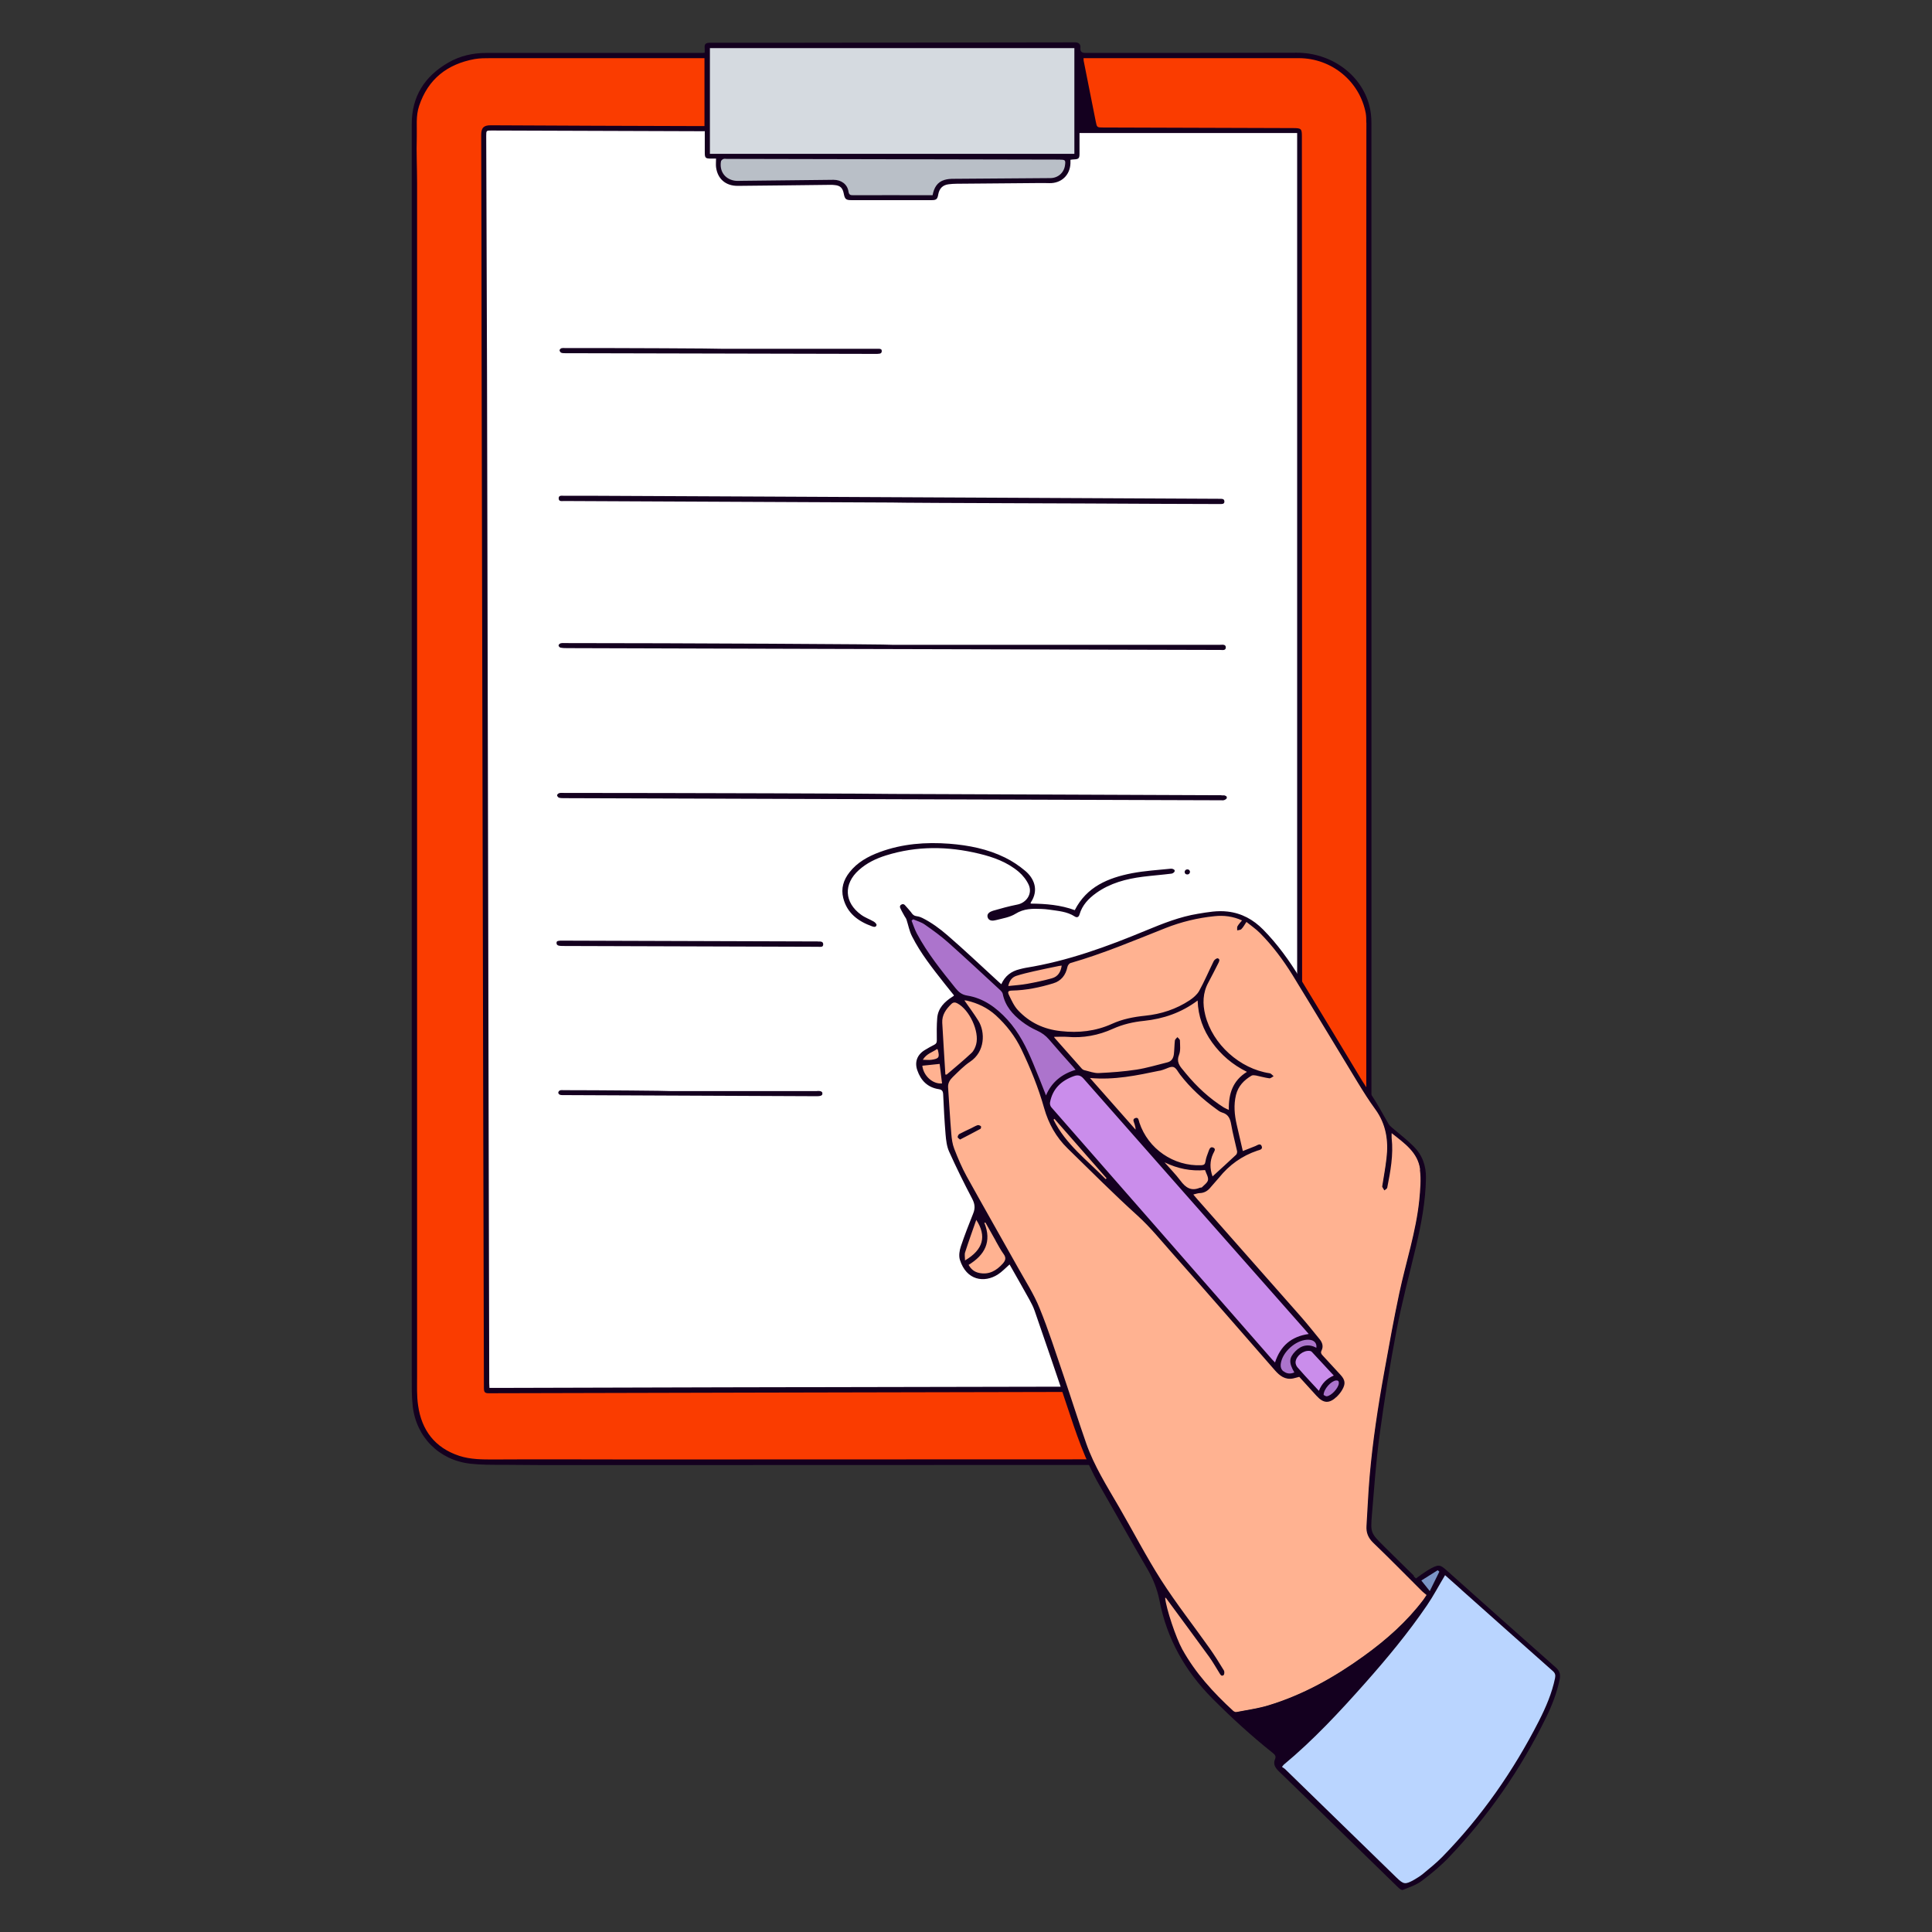
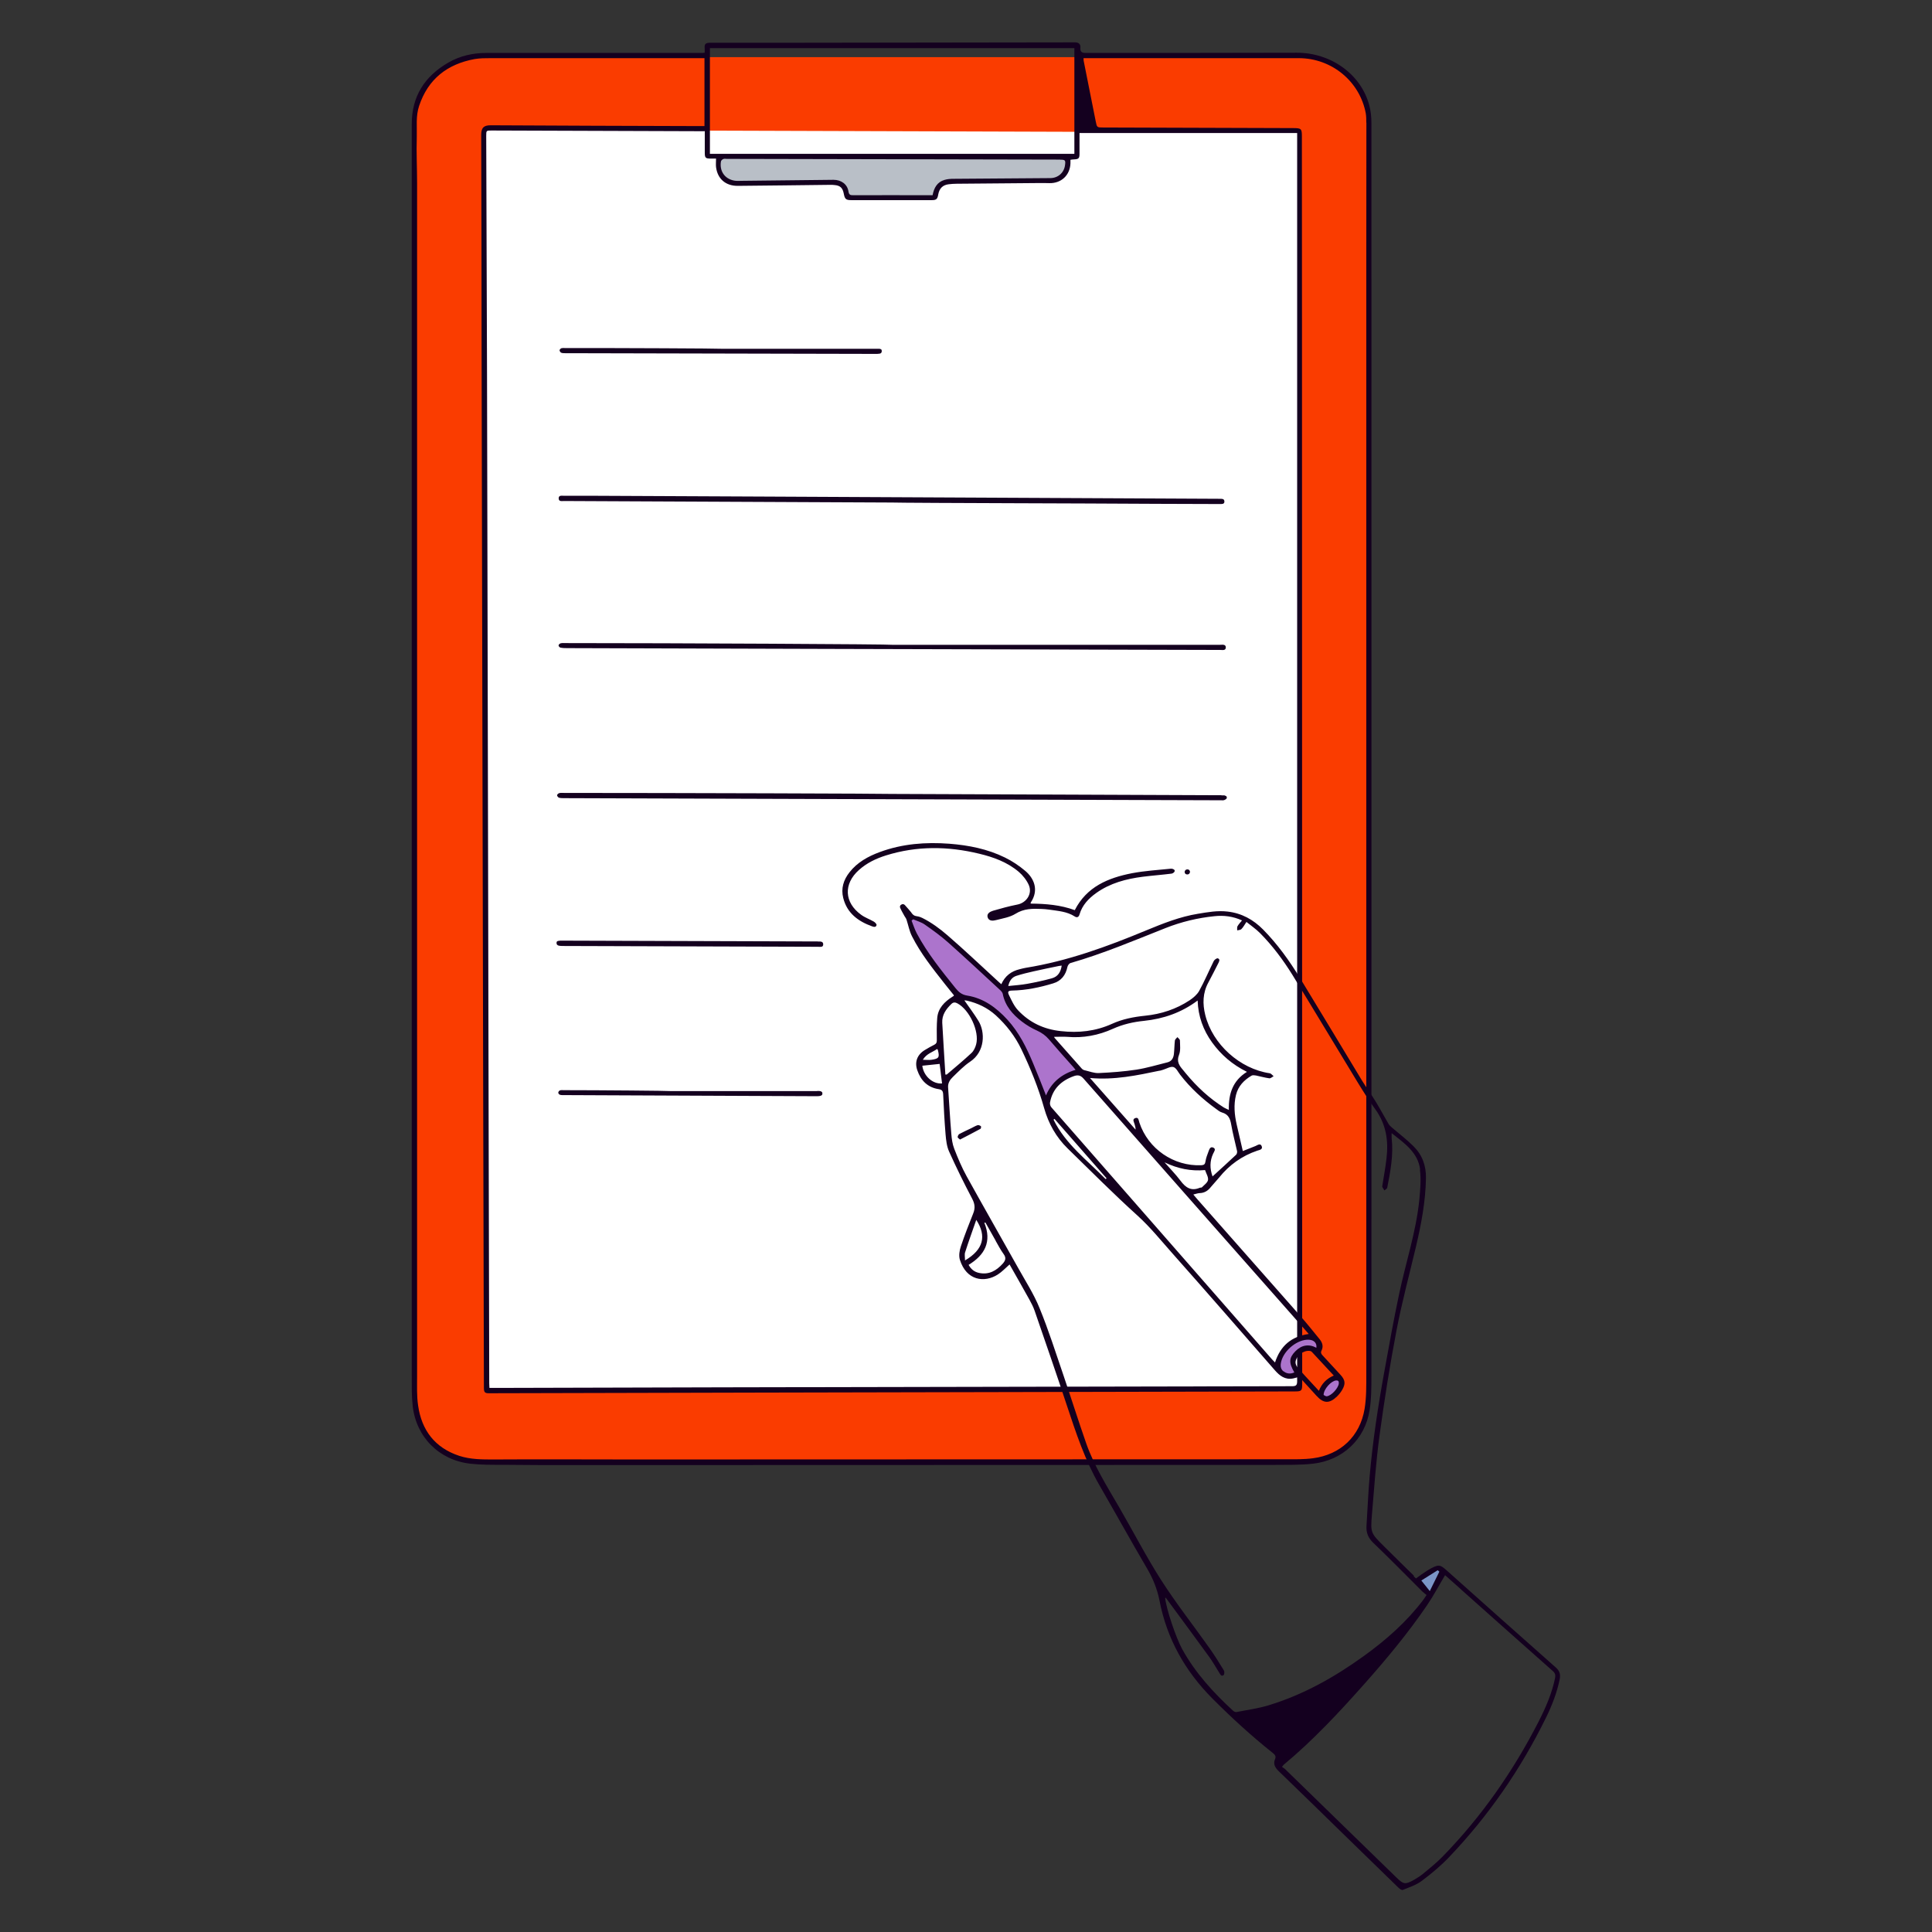
<svg xmlns="http://www.w3.org/2000/svg" width="192" height="192" viewBox="0 0 192 192" fill="none">
  <rect x="0" y="0" width="192" height="192" fill="#333333" stroke="none" />
  <path d="M135.83 11.25C135.23 8.03 132.39 5.69 129.09 5.68C129.09 5.68 54.45 5.68 48.67 5.68C48.17 5.68 47.65 5.68 47.16 5.77C44.31 6.29 42.43 7.88 41.56 10.5C41.31 11.26 41.31 12.05 41.32 12.82C41.32 13.09 41.32 13.36 41.32 13.62C41.29 14.58 41.31 15.55 41.32 16.49C41.32 17.07 41.34 17.65 41.34 18.23V137.31C41.34 138.1 41.34 138.92 41.45 139.71C41.82 142.31 43.22 144.02 45.61 144.8C46.64 145.13 47.7 145.16 48.62 145.16H49.14C50.42 145.15 51.69 145.14 52.97 145.14C54.59 145.14 56.22 145.14 57.84 145.15C59.46 145.16 61.09 145.16 62.71 145.16H62.86C84.49 145.16 106.12 145.15 127.78 145.14H128.37C129.04 145.14 129.76 145.14 130.47 145.04C133.28 144.68 135.22 142.82 135.68 140.06C135.85 139.01 135.85 137.91 135.85 136.85V136.55C135.85 109.68 135.85 82.82 135.85 55.95V26.54L135.86 12.15C135.86 11.85 135.86 11.54 135.81 11.24L135.83 11.25Z" fill="#FA3C00" />
  <path d="M48.55 138.07V137.81C48.53 137.71 48.53 137.61 48.53 137.52C48.53 137.52 48.34 45.38 48.32 37.23C48.31 31.97 48.24 13.56 48.24 13.56C48.24 13.26 48.24 13.1 48.34 13.01C48.43 12.92 48.57 12.91 48.8 12.91L70.13 12.98L129.01 13.17V24.1C129.01 61.84 129.01 99.57 129.01 137.31C129.01 137.76 128.86 137.91 128.41 137.91C109.67 137.94 90.92 137.98 72.18 138.02L49.14 138.08H48.55V138.07Z" fill="white" />
-   <path d="M106.87 4.68H70.45V15.39H106.87V4.68Z" fill="#D5DAE0" />
  <path d="M84.8 19.5C84.53 19.5 84.29 19.47 84.23 19.04C84.12 18.39 83.58 17.97 82.85 17.97L73.37 18.08C73.23 18.08 73.09 18.08 72.95 18.05C71.95 17.86 71.37 17.03 71.55 16.01C71.58 15.86 71.75 15.74 71.85 15.7C71.9 15.68 71.95 15.67 72.02 15.67H72.13L105.36 15.75C105.63 15.75 105.78 15.77 105.87 15.87C105.96 15.98 105.96 16.13 105.92 16.41C105.8 17.21 105.16 17.77 104.35 17.78C101.15 17.8 97.96 17.82 94.76 17.85C94.39 17.85 94.11 17.89 93.86 17.96C93.25 18.14 92.91 18.58 92.76 19.4L92.74 19.48H90.67C88.71 19.48 86.76 19.48 84.8 19.48V19.5Z" fill="#B9BFC7" />
  <path d="M121.82 64.33C121.82 64.67 121.5 64.59 121.28 64.59C108.63 64.56 95.99 64.52 83.34 64.49C74.36 64.46 65.38 64.44 56.4 64.41C56.17 64.41 55.93 64.41 55.7 64.36C55.62 64.35 55.5 64.21 55.51 64.14C55.51 64.06 55.63 63.95 55.72 63.93C55.88 63.89 56.06 63.91 56.22 63.91C67.03 63.91 88.66 64.02 88.66 64.08C99.53 64.08 110.39 64.08 121.26 64.08C121.48 64.08 121.81 64.01 121.82 64.33ZM121.39 79.03C110.49 78.98 99.58 78.94 88.68 78.9C88.68 78.87 66.93 78.8 56.05 78.8C55.89 78.8 55.73 78.78 55.58 78.82C55.49 78.84 55.37 78.95 55.36 79.03C55.36 79.1 55.46 79.24 55.54 79.27C55.7 79.32 55.87 79.32 56.04 79.32C63.12 79.35 70.2 79.37 77.29 79.39C91.97 79.44 106.66 79.49 121.34 79.53C121.46 79.53 121.58 79.55 121.69 79.5C121.78 79.46 121.92 79.38 121.92 79.28C121.92 79.08 121.76 79.09 121.67 79.04C121.6 79.04 121.49 79.04 121.4 79.04L121.39 79.03ZM58.93 49.27C57.97 49.27 57.01 49.27 56.04 49.27C55.83 49.27 55.52 49.2 55.52 49.52C55.52 49.87 55.84 49.79 56.06 49.79C66.91 49.84 77.76 49.89 88.61 49.94C88.61 49.96 96.8 50 100.89 50.01C105.62 50.02 110.35 50.05 115.08 50.07C117.12 50.07 119.16 50.09 121.2 50.09C121.4 50.09 121.68 50.12 121.68 49.85C121.68 49.53 121.4 49.58 121.18 49.57C121.13 49.57 112.99 49.53 108.98 49.51C98.04 49.46 87.1 49.41 76.15 49.35C70.41 49.32 64.66 49.29 58.92 49.27H58.93ZM55.8 34.6C55.72 34.63 55.62 34.73 55.61 34.8C55.61 34.88 55.68 35 55.75 35.04C55.84 35.09 55.97 35.1 56.09 35.1C66.41 35.12 76.73 35.15 87.05 35.17C87.15 35.17 87.23 35.17 87.38 35.15C87.49 35.14 87.62 35.11 87.63 34.88C87.63 34.73 87.54 34.66 87.33 34.66C87.25 34.66 87.17 34.66 87.08 34.66C81.93 34.66 76.79 34.66 71.64 34.66C71.64 34.63 61.32 34.58 56.16 34.59C56.04 34.59 55.92 34.57 55.81 34.61L55.8 34.6ZM81.28 93.56C74.13 93.53 62.98 93.5 55.83 93.48C55.73 93.48 55.58 93.48 55.46 93.51C55.36 93.54 55.3 93.57 55.31 93.73C55.31 93.83 55.35 93.89 55.45 93.95C55.53 93.99 55.74 94.01 55.84 94.01C59.4 94.01 77.7 94.09 81.29 94.09C81.5 94.09 81.81 94.17 81.81 93.85C81.81 93.52 81.49 93.57 81.27 93.57L81.28 93.56ZM81.2 108.43C77.67 108.43 70.13 108.43 66.6 108.43C66.6 108.4 59.56 108.34 56.04 108.34C55.91 108.34 55.77 108.32 55.65 108.36C55.56 108.39 55.48 108.51 55.48 108.59C55.48 108.67 55.57 108.78 55.66 108.8C55.79 108.84 55.94 108.83 56.08 108.83C63.11 108.87 74.14 108.9 81.17 108.94C81.69 108.94 81.73 108.8 81.73 108.67C81.73 108.45 81.51 108.41 81.21 108.42L81.2 108.43ZM116.35 86.33C115.06 86.46 113.76 86.54 112.49 86.78C110.14 87.24 108 88.11 106.81 90.45C105.4 89.93 103.92 89.81 102.43 89.8C102.43 89.74 102.42 89.71 102.43 89.7C103.28 88.44 102.75 87.27 101.88 86.54C101.27 86.03 100.59 85.57 99.87 85.22C98.14 84.37 96.27 84 94.36 83.85C91.99 83.67 89.66 83.85 87.42 84.68C86.26 85.11 85.19 85.7 84.42 86.69C83.83 87.44 83.56 88.29 83.8 89.24C84.18 90.75 85.28 91.56 86.67 92.06C86.86 92.13 87.06 92.16 87.11 91.93C87.13 91.84 86.96 91.66 86.84 91.59C86.43 91.35 85.96 91.19 85.58 90.91C83.89 89.69 83.81 87.84 85.36 86.46C86.14 85.76 87.06 85.32 88.05 85.01C91.12 84.05 94.21 84.09 97.31 84.84C98.73 85.18 100.11 85.68 101.24 86.64C101.65 86.99 102.02 87.46 102.24 87.95C102.62 88.82 102.01 89.73 101.08 89.9C100.27 90.06 99.47 90.28 98.68 90.51C98.39 90.6 98.04 90.79 98.15 91.16C98.27 91.55 98.68 91.52 98.98 91.44C99.64 91.27 100.36 91.16 100.92 90.81C101.75 90.29 102.6 90.29 103.5 90.33C103.76 90.34 104.02 90.36 104.28 90.4C105.15 90.53 106.04 90.58 106.81 91.08C107.04 91.23 107.21 91.13 107.28 90.88C107.55 89.95 108.18 89.29 108.95 88.74C110.33 87.76 111.92 87.34 113.57 87.13C114.52 87.01 115.48 86.94 116.43 86.82C116.54 86.81 116.76 86.67 116.74 86.52C116.72 86.38 116.48 86.32 116.37 86.33H116.35ZM118 86.4C117.79 86.4 117.73 86.58 117.73 86.65C117.73 86.76 117.79 86.9 118 86.9C118.2 86.9 118.27 86.71 118.26 86.63C118.25 86.54 118.19 86.4 118 86.4ZM136.29 136.65C136.29 137.81 136.29 139 136.11 140.14C135.65 143.05 133.43 145.13 130.48 145.46C129.22 145.6 127.94 145.57 126.67 145.58C103.53 145.59 80.4 145.6 57.26 145.6C54.82 145.6 52.37 145.6 49.93 145.57C48.87 145.57 47.8 145.58 46.74 145.46C43.63 145.11 41.35 142.81 41.01 139.7C40.9 138.71 40.92 137.7 40.92 136.71C40.92 99.11 40.92 61.5 40.92 23.9C40.92 20.04 40.92 16.18 40.92 12.32C40.92 9.58 42.2 7.59 44.52 6.24C45.7 5.55 46.99 5.26 48.36 5.26C55.46 5.26 62.55 5.26 69.65 5.26C69.75 5.26 69.86 5.26 70.03 5.24C70.03 5.05 70.04 4.9 70.03 4.75C69.99 4.37 70.16 4.25 70.53 4.25C72.96 4.25 75.39 4.25 77.82 4.25C87.4 4.24 96.98 4.22 106.56 4.21C106.65 4.21 106.74 4.21 106.83 4.21C107.19 4.21 107.4 4.37 107.37 4.76C107.34 5.13 107.5 5.26 107.87 5.26C114.86 5.26 121.86 5.26 128.85 5.24C132.25 5.23 135.26 7.36 136.08 10.48C136.23 11.04 136.29 11.63 136.29 12.21C136.29 53.69 136.3 95.16 136.29 136.64V136.65ZM70.55 15.29H106.77V4.78H70.55V15.29ZM105.37 15.86C94.33 15.84 83.28 15.81 72.24 15.79C72.12 15.79 71.99 15.76 71.89 15.8C71.79 15.84 71.67 15.94 71.65 16.03C71.48 16.99 72.02 17.78 72.97 17.95C73.21 17.99 73.46 17.98 73.71 17.97C76.75 17.94 79.79 17.9 82.83 17.87C83.61 17.87 84.21 18.31 84.32 19.03C84.37 19.37 84.52 19.41 84.81 19.4C87.29 19.39 89.77 19.4 92.26 19.4C92.39 19.4 92.52 19.4 92.68 19.4C92.82 18.66 93.14 18.09 93.86 17.88C94.15 17.79 94.47 17.77 94.78 17.77C97.98 17.74 101.17 17.72 104.37 17.7C105.13 17.7 105.74 17.18 105.84 16.42C105.91 15.93 105.86 15.87 105.38 15.87L105.37 15.86ZM70.01 13.04C69.82 13.04 69.69 13.04 69.57 13.04C62.67 13.02 55.77 12.99 48.86 12.97C48.32 12.97 48.32 12.97 48.32 13.52C48.35 21.41 48.38 29.3 48.4 37.19C48.43 49.43 48.45 61.68 48.48 73.92C48.51 86.44 48.53 98.95 48.56 111.47C48.58 120.14 48.6 128.81 48.62 137.48C48.62 137.62 48.63 137.76 48.64 137.93C48.83 137.93 48.98 137.93 49.13 137.93C56.81 137.91 64.49 137.89 72.18 137.87C90.92 137.83 109.67 137.79 128.41 137.76C128.8 137.76 128.91 137.66 128.91 137.26C128.91 96.07 128.91 54.88 128.91 13.69V13.22H107.28C107.28 13.92 107.28 14.61 107.28 15.29C107.28 15.75 107.18 15.82 106.73 15.84C106.62 15.84 106.51 15.86 106.38 15.88C106.38 16.02 106.38 16.12 106.38 16.23C106.34 17.41 105.47 18.23 104.28 18.2C103.97 18.2 103.66 18.18 103.34 18.19C100.58 18.21 97.83 18.23 95.07 18.26C94.81 18.26 94.55 18.28 94.29 18.31C93.69 18.38 93.35 18.72 93.24 19.33C93.16 19.8 93.05 19.89 92.57 19.89C89.93 19.89 87.29 19.89 84.65 19.89C84.06 19.89 83.96 19.8 83.85 19.23C83.74 18.67 83.5 18.44 82.94 18.39C82.77 18.37 82.6 18.36 82.44 18.37C79.4 18.4 76.36 18.45 73.32 18.47C72.12 18.48 71.31 17.78 71.16 16.61C71.13 16.35 71.16 16.07 71.16 15.76C70.97 15.76 70.8 15.76 70.64 15.76C70.1 15.76 70.04 15.69 70.04 15.14C70.04 14.45 70.04 13.77 70.04 13.02L70.01 13.04ZM135.78 12.2C135.78 11.89 135.78 11.57 135.73 11.27C135.14 8.09 132.35 5.79 129.09 5.78C122.11 5.78 115.13 5.78 108.15 5.78C108 5.78 107.85 5.78 107.68 5.78C107.68 5.89 107.68 5.96 107.69 6.02C108.09 8.03 108.49 10.04 108.89 12.05C109.01 12.67 109.02 12.67 109.64 12.67C115.93 12.69 122.22 12.71 128.51 12.73C129.33 12.73 129.38 12.79 129.38 13.58C129.38 19.79 129.39 26.01 129.39 32.22C129.39 67.33 129.4 102.44 129.41 137.54C129.41 138.22 129.35 138.28 128.65 138.28C119.64 138.3 110.64 138.32 101.63 138.34C83.94 138.38 66.25 138.41 48.56 138.46C48.17 138.46 48.1 138.33 48.09 137.97C48.07 128.55 48.04 119.12 48.02 109.7C47.99 97.33 47.97 84.95 47.94 72.58C47.91 59.91 47.89 47.23 47.86 34.56C47.85 27.5 47.85 20.44 47.82 13.39C47.82 12.66 48.12 12.45 48.76 12.45C55.66 12.49 62.56 12.51 69.47 12.53C69.65 12.53 69.82 12.53 70.01 12.53V5.78C69.82 5.78 69.66 5.78 69.51 5.78C62.59 5.78 55.68 5.78 48.76 5.78C48.23 5.78 47.69 5.78 47.17 5.87C44.45 6.37 42.54 7.85 41.65 10.53C41.31 11.54 41.45 12.59 41.42 13.62C41.37 15.15 41.45 16.69 41.45 18.22C41.45 57.75 41.45 97.28 41.45 136.8C41.45 137.76 41.41 138.73 41.55 139.67C41.9 142.14 43.22 143.88 45.64 144.68C46.78 145.05 47.95 145.04 49.14 145.04C53.72 145.01 58.29 145.04 62.87 145.04C84.5 145.04 106.13 145.03 127.76 145.02C128.67 145.02 129.58 145.04 130.48 144.92C133.21 144.57 135.15 142.75 135.61 140.02C135.8 138.88 135.78 137.69 135.78 136.53C135.78 99.86 135.78 63.19 135.78 26.52C135.78 21.74 135.78 16.96 135.79 12.18L135.78 12.2Z" fill="#14001F" />
-   <path d="M126.53 135.36C126.46 135.29 126.4 135.22 126.34 135.16C119.03 126.81 111.72 118.46 104.42 110.11C104.3 109.98 104.24 109.73 104.27 109.55C104.51 108.23 105.31 107.35 106.72 106.85C106.86 106.8 106.99 106.78 107.1 106.78C107.35 106.78 107.56 106.89 107.77 107.14C113.88 114.08 120.01 121.02 126.13 127.96L129.74 132.05L130.27 132.66L130.09 132.69C128.42 132.93 127.35 133.83 126.83 135.46L126.78 135.62L126.55 135.38L126.53 135.36ZM131.09 138.39L131.15 138.24C131.43 137.55 131.88 137.08 132.58 136.78L132.71 136.72L132.18 136.15C131.59 135.5 131.01 134.88 130.44 134.27C130.34 134.17 130.19 134.15 130.14 134.14H130.04C129.38 134.14 128.71 134.72 128.65 135.34C128.63 135.53 128.72 135.77 128.85 135.93C129.22 136.36 129.6 136.78 129.99 137.2L131.1 138.4L131.09 138.39Z" fill="#CA8DEB" />
  <path d="M103.46 107.89C103.17 107.15 102.89 106.43 102.58 105.71C101.97 104.25 101.23 102.71 100.04 101.4C98.78 100.02 97.53 99.27 96.1 99.04C95.52 98.95 95.2 98.67 94.86 98.25C93.45 96.5 92.05 94.76 91.01 92.8C90.86 92.52 90.75 92.22 90.64 91.92C90.59 91.79 90.46 91.46 90.46 91.46L90.72 91.24L90.78 91.26C90.9 91.31 91.02 91.36 91.15 91.41C91.43 91.51 91.71 91.62 91.96 91.79C92.75 92.34 93.58 92.94 94.34 93.62C95.69 94.82 97.01 96.04 98.33 97.26L99.46 98.3C99.62 98.45 99.72 98.59 99.75 98.73C99.95 99.75 100.52 100.58 101.62 101.43C102.06 101.78 102.57 102.08 103.13 102.33C103.62 102.55 104 102.83 104.32 103.22C104.87 103.87 105.44 104.51 106.01 105.15L106.74 105.97C106.79 106.02 106.97 106.26 106.97 106.26L107.06 106.38L106.92 106.42C105.51 106.84 104.57 107.66 104.05 108.9L103.96 109.12L103.47 107.88L103.46 107.89ZM128.67 136.5L128.77 136.45L128.71 136.35C128.16 135.42 128.18 135 128.79 134.37C129.15 134 129.54 133.81 129.96 133.81C130.22 133.81 130.49 133.88 130.76 134.03L130.89 134.1L130.91 133.96C130.94 133.72 130.89 133.5 130.76 133.34C130.61 133.16 130.38 133.06 129.98 133.04C128.84 133.04 127.53 134.1 127.22 135.26C127.14 135.58 127.07 136.03 127.48 136.36C127.69 136.52 127.91 136.61 128.15 136.61C128.32 136.61 128.49 136.57 128.66 136.49L128.67 136.5ZM131.87 138.86C132.37 138.79 133.1 138.01 133.15 137.5C133.16 137.36 133.14 137.25 133.07 137.18C133.02 137.12 132.94 137.09 132.78 137.09H132.76C132.26 137.14 131.45 137.99 131.44 138.63L131.51 138.73L131.57 138.76C131.65 138.81 131.74 138.86 131.84 138.86H131.88H131.87Z" fill="#AC74CC" />
-   <path d="M122.839 170.23C122.719 170.23 122.569 170.17 122.479 170.08C120.159 167.96 118.549 166 117.399 163.93C116.769 162.79 115.789 159.86 115.689 158.78V158.66L115.799 158.68H115.849L115.929 158.73L116.979 160.16C118.069 161.64 119.159 163.12 120.239 164.61C120.489 164.96 120.719 165.33 120.939 165.7L121.239 166.19C121.319 166.33 121.379 166.43 121.439 166.43C121.559 166.36 121.569 166.14 121.529 166.06C121.119 165.39 120.639 164.61 120.119 163.87C119.569 163.1 119.009 162.34 118.449 161.57C117.379 160.12 116.279 158.61 115.289 157.07C114.319 155.56 113.429 153.96 112.569 152.41C112.089 151.54 111.599 150.67 111.099 149.81L110.589 148.93C109.569 147.2 108.519 145.41 107.839 143.47C107.389 142.19 106.969 140.9 106.539 139.61C106.209 138.62 105.889 137.63 105.549 136.65L105.059 135.21C104.479 133.49 103.889 131.72 103.189 130.02C102.769 128.99 102.189 127.99 101.629 127.03C101.439 126.7 101.249 126.38 101.069 126.05C100.389 124.83 99.699 123.62 99.009 122.4C97.979 120.58 96.949 118.75 95.929 116.92C95.419 116 95.019 115.02 94.689 114.18C94.499 113.69 94.429 113.14 94.389 112.67C94.309 111.72 94.249 110.77 94.189 109.81C94.149 109.22 94.109 108.63 94.069 108.04C94.029 107.51 94.329 107.16 94.569 106.93L94.889 106.62C95.329 106.19 95.779 105.74 96.299 105.4C97.779 104.42 97.709 102.49 97.099 101.48C96.809 101 96.479 100.54 96.149 100.07C95.999 99.86 95.589 99.27 95.589 99.27L95.799 99.29C95.879 99.29 95.969 99.29 96.059 99.31C97.219 99.57 98.179 100.06 98.979 100.8C100.079 101.81 100.939 102.96 101.539 104.2C102.549 106.31 103.289 108.23 103.819 110.09C104.259 111.65 105.029 112.98 106.119 114.04L107.779 115.66C109.489 117.34 111.259 119.07 113.059 120.7C114.049 121.59 114.919 122.6 115.769 123.58C116.039 123.89 116.309 124.2 116.579 124.5C119.359 127.64 122.119 130.79 124.869 133.95L126.729 136.08C127.079 136.48 127.529 136.9 128.149 136.9C128.249 136.9 128.349 136.9 128.449 136.87C128.569 136.85 128.689 136.81 128.829 136.77L129.119 136.69L130.869 138.61C131.229 139 131.529 139.18 131.829 139.18C132.129 139.18 132.409 139.02 132.779 138.67C132.959 138.49 133.129 138.28 133.269 138.05C133.609 137.48 133.569 137.15 133.119 136.66L132.819 136.33C132.329 135.8 131.849 135.27 131.349 134.75C131.209 134.6 131.079 134.43 131.229 134.13C131.389 133.81 131.329 133.48 131.059 133.15L130.669 132.67C130.169 132.06 129.669 131.44 129.149 130.85C126.729 128.1 124.299 125.35 121.869 122.6L118.879 119.22L118.389 118.64C118.389 118.64 118.709 118.56 118.769 118.54C118.919 118.5 119.049 118.46 119.189 118.46C119.609 118.46 119.939 118.27 120.239 117.9C120.369 117.73 120.519 117.58 120.659 117.42C120.799 117.27 120.929 117.12 121.059 116.96C122.099 115.67 123.389 114.76 124.899 114.25L124.999 114.22C125.109 114.19 125.249 114.15 125.279 114.08C125.299 114.05 125.279 114 125.259 113.93C125.219 113.83 125.169 113.83 125.149 113.83C125.079 113.83 124.989 113.87 124.909 113.91C124.869 113.93 124.819 113.95 124.779 113.97C124.509 114.07 124.239 114.18 123.949 114.3L123.419 114.51L122.789 111.75C122.529 110.61 122.509 109.67 122.719 108.77C122.919 107.95 123.419 107.32 124.299 106.79C124.359 106.75 124.449 106.73 124.549 106.73C124.639 106.73 124.729 106.74 124.809 106.76C124.989 106.79 125.159 106.84 125.339 106.88C125.599 106.94 125.869 107 126.129 107.04C126.189 107.04 126.279 106.98 126.349 106.93C126.349 106.93 126.369 106.92 126.379 106.91C126.379 106.91 126.359 106.9 126.359 106.89C126.289 106.82 126.209 106.75 126.149 106.74C123.129 106.3 120.409 103.83 119.669 100.88C119.349 99.62 119.459 98.53 119.989 97.56C120.249 97.09 120.489 96.61 120.729 96.13L120.969 95.66C121.019 95.56 121.089 95.43 121.059 95.37C121.059 95.35 121.019 95.33 120.979 95.31C120.929 95.31 120.739 95.43 120.689 95.53C120.499 95.91 120.319 96.3 120.129 96.69C119.839 97.3 119.559 97.91 119.239 98.5C119.059 98.83 118.729 99.15 118.249 99.47C116.959 100.32 115.459 100.84 113.799 101.02C112.439 101.16 111.419 101.41 110.499 101.83C109.309 102.36 108.059 102.62 106.669 102.62C106.259 102.62 105.819 102.6 105.389 102.55C103.649 102.36 102.239 101.68 101.089 100.46C100.709 100.06 100.459 99.53 100.219 99.03L100.169 98.92C100.099 98.78 100.039 98.61 100.119 98.48C100.199 98.36 100.359 98.33 100.589 98.32C101.829 98.29 103.099 98.07 104.609 97.62C105.349 97.4 105.789 96.89 105.969 96.05C106.009 95.87 106.169 95.64 106.329 95.59C109.039 94.81 111.689 93.75 114.249 92.72L115.769 92.11C117.299 91.5 118.939 91.1 120.649 90.92C120.859 90.9 121.069 90.89 121.279 90.89C122.029 90.89 122.759 91.05 123.429 91.35L123.549 91.4L123.319 91.68C123.209 91.81 123.109 91.93 123.029 92.07C122.999 92.12 123.009 92.21 123.009 92.3C123.009 92.3 123.009 92.31 123.009 92.32C123.009 92.32 123.029 92.32 123.039 92.32C123.129 92.31 123.229 92.29 123.259 92.25C123.369 92.13 123.469 91.99 123.569 91.82L123.799 91.47L123.879 91.54C124.009 91.65 124.149 91.75 124.289 91.86C124.609 92.1 124.929 92.35 125.219 92.64C126.399 93.82 127.459 95.19 128.469 96.84C129.719 98.87 130.949 100.92 132.189 102.96C133.109 104.48 134.029 106.01 134.959 107.53C135.449 108.34 136.039 109.28 136.689 110.16C137.689 111.52 138.059 113.14 137.829 115.11C137.759 115.73 137.659 116.34 137.559 116.96L137.409 117.91C137.449 117.99 137.499 118.07 137.539 118.14H137.559C137.609 118.11 137.689 118.05 137.689 118.02C137.989 116.52 138.319 114.81 138.129 113.11C138.129 113.02 138.129 112.94 138.129 112.82V112.4L138.589 112.76C139.809 113.71 140.949 114.6 141.159 116.19C141.299 117.21 141.179 118.32 141.099 119.2C140.889 121.31 140.359 123.4 139.849 125.41C139.589 126.43 139.329 127.46 139.109 128.49C138.609 130.84 138.169 133.24 137.749 135.56L137.649 136.12C137.279 138.18 136.999 139.9 136.759 141.53C136.509 143.26 136.319 144.97 136.169 146.59C136.079 147.66 136.019 148.74 135.959 149.81C135.929 150.41 135.899 151.01 135.859 151.6C135.819 152.23 136.009 152.71 136.489 153.17C137.629 154.27 138.749 155.39 139.869 156.5L141.369 158C141.449 158.08 141.549 158.16 141.649 158.24L141.879 158.43L141.709 158.68C141.639 158.79 141.579 158.88 141.509 158.96C140.009 160.95 138.119 162.74 135.569 164.58C132.299 166.94 129.179 168.55 126.049 169.5C125.289 169.73 124.499 169.87 123.729 170.01C123.449 170.06 123.159 170.11 122.879 170.16H122.819L122.839 170.23ZM97.789 126.66C97.619 126.66 97.449 126.64 97.269 126.6C96.779 126.5 96.419 126.22 96.169 125.75L96.129 125.67L96.209 125.62C97.929 124.58 98.419 123.25 97.719 121.55L97.659 121.41H97.929L98.339 122.04C98.569 122.45 99.209 123.58 99.209 123.58C99.399 123.92 99.589 124.26 99.819 124.58C100.159 125.05 99.979 125.37 99.729 125.65C99.109 126.34 98.489 126.67 97.789 126.67V126.66ZM95.799 125.26C95.799 125.15 95.799 125.05 95.789 124.96C95.779 124.76 95.769 124.59 95.819 124.43C96.069 123.65 96.339 122.88 96.619 122.08L96.989 121.01L97.099 121.18C97.629 121.99 97.809 122.74 97.649 123.42C97.479 124.15 96.909 124.8 95.949 125.36L95.799 125.45V125.28V125.26ZM118.609 118.28C117.969 118.28 117.539 117.81 117.229 117.4C116.899 116.96 116.519 116.54 116.149 116.14C115.979 115.96 115.809 115.77 115.649 115.59L115.769 115.43C116.879 115.96 117.959 116.22 119.069 116.22C119.289 116.22 119.519 116.21 119.739 116.19H119.819L119.839 116.26C119.879 116.37 119.919 116.47 119.969 116.58C120.079 116.83 120.179 117.07 120.139 117.3C120.099 117.53 119.899 117.72 119.699 117.9C119.639 117.96 119.569 118.02 119.509 118.08C119.459 118.13 119.379 118.14 119.319 118.14C119.019 118.24 118.799 118.29 118.589 118.29L118.609 118.28ZM109.799 117.26C109.339 116.79 108.859 116.34 108.379 115.89C106.959 114.55 105.499 113.17 104.599 111.33L104.569 111.26L104.699 111.14H104.859L110.099 117.12L109.949 117.25H109.789L109.799 117.26ZM120.399 116.95C120.099 116.11 120.129 115.35 120.469 114.62C120.489 114.58 120.509 114.54 120.529 114.5C120.579 114.4 120.649 114.29 120.629 114.23C120.629 114.2 120.589 114.17 120.539 114.15C120.499 114.13 120.469 114.12 120.439 114.12C120.339 114.12 120.279 114.26 120.209 114.43C120.059 114.8 119.949 115.12 119.909 115.44C119.869 115.76 119.729 115.89 119.399 115.9C119.309 115.9 119.209 115.9 119.119 115.9C116.399 115.9 113.999 114.17 113.139 111.59C113.129 111.55 113.109 111.5 113.099 111.46C113.049 111.27 113.019 111.2 112.939 111.2C112.799 111.24 112.759 111.26 112.749 111.29C112.719 111.35 112.769 111.46 112.799 111.55C112.819 111.61 112.849 111.67 112.859 111.72L112.889 111.84C112.919 111.96 112.959 112.1 112.949 112.28L112.929 112.52L108.079 107.02L108.329 107.04C108.749 107.08 109.159 107.1 109.579 107.1C111.519 107.1 113.399 106.7 115.209 106.32C115.319 106.3 115.399 106.27 115.489 106.24L115.609 106.2C115.709 106.17 115.809 106.13 115.909 106.09C116.109 106.01 116.309 105.92 116.499 105.92C116.549 105.92 116.609 105.92 116.649 105.94C116.889 106.01 117.049 106.26 117.209 106.5C117.259 106.58 117.319 106.66 117.369 106.74C118.309 107.96 119.469 109.07 120.919 110.12L121.019 110.19C121.169 110.3 121.319 110.42 121.489 110.46C122.229 110.67 122.379 111.24 122.469 111.76C122.559 112.31 122.689 112.84 122.819 113.38C122.899 113.71 122.979 114.04 123.049 114.37C123.079 114.5 123.039 114.72 122.919 114.82C122.379 115.33 121.829 115.83 121.269 116.34L120.449 117.08L120.399 116.94V116.95ZM121.899 110.32C121.769 110.26 121.659 110.22 121.559 110.15C120.169 109.27 118.939 108.17 117.779 106.76L117.509 106.43C117.179 106.04 116.769 105.57 117.069 104.8C117.189 104.49 117.179 104.11 117.159 103.73V103.41C117.159 103.41 117.079 103.3 117.029 103.25L117.009 103.23L116.989 103.25C116.929 103.31 116.869 103.37 116.859 103.42C116.829 103.65 116.819 103.87 116.809 104.1C116.799 104.33 116.789 104.55 116.759 104.77C116.699 105.26 116.449 105.57 116.029 105.68C115.719 105.75 115.409 105.84 115.109 105.92C114.409 106.1 113.689 106.29 112.969 106.4C111.899 106.56 110.739 106.67 109.209 106.74H109.199C108.799 106.74 108.479 106.65 108.169 106.56C108.039 106.52 107.919 106.49 107.789 106.46C107.659 106.43 107.529 106.35 107.449 106.26C106.639 105.36 105.839 104.45 105.039 103.54L104.759 103.22C104.759 103.22 104.709 103.14 104.689 103.11L104.619 102.97L104.769 102.95H105.589C105.749 102.94 105.919 102.95 106.079 102.95C106.339 102.97 106.589 102.98 106.849 102.98C108.109 102.98 109.359 102.7 110.579 102.16C111.519 101.74 112.509 101.49 113.709 101.36C115.729 101.15 117.449 100.5 118.989 99.36L119.139 99.25V99.44C119.189 100.94 119.649 102.29 120.569 103.55C121.469 104.79 122.589 105.74 123.989 106.44L124.149 106.52L123.999 106.61C122.759 107.38 122.219 108.51 122.249 110.27V110.43L121.919 110.28L121.899 110.32ZM93.479 107.78C92.549 107.78 91.669 106.93 91.559 105.92V105.82L93.469 105.62L93.739 107.77C93.739 107.77 93.539 107.79 93.489 107.79L93.479 107.78ZM93.749 105.2C93.679 104.02 93.599 102.83 93.539 101.65C93.489 100.79 93.979 100.19 94.469 99.71C94.589 99.59 94.719 99.53 94.859 99.53C94.959 99.53 95.069 99.56 95.179 99.62C96.419 100.27 97.439 102.5 97.099 103.81C96.999 104.19 96.819 104.52 96.599 104.73C96.019 105.27 95.419 105.78 94.819 106.29L94.139 106.87L93.949 106.9H93.849L93.749 105.21V105.2ZM91.529 105.42L91.619 105.27C91.889 104.82 92.279 104.61 92.619 104.43C92.769 104.35 92.919 104.27 93.059 104.17L93.129 104.12L93.189 104.17C93.259 104.23 93.289 104.25 93.299 104.3C93.399 104.69 93.429 104.94 93.319 105.11C93.209 105.28 92.969 105.35 92.589 105.41C92.489 105.42 92.399 105.43 92.289 105.43H91.539L91.529 105.42ZM100.109 97.98C100.239 97.4 100.519 97.04 100.969 96.9C101.549 96.71 102.139 96.57 102.699 96.44C103.319 96.3 103.949 96.17 104.579 96.04L105.209 95.91C105.269 95.9 105.329 95.89 105.389 95.88L105.639 95.85L105.619 95.98C105.519 96.71 105.169 97.16 104.579 97.32C103.829 97.53 103.029 97.71 102.119 97.88C101.699 97.96 101.279 98 100.839 98.04C100.639 98.06 100.079 98.12 100.079 98.12L100.109 97.98Z" fill="#FFB291" />
  <path d="M141.09 157.05L142.89 155.92L143.16 156.17L142.11 158.31L141.09 157.05Z" fill="#7B95C7" />
-   <path d="M139.649 187.25C139.339 187.25 139.109 187.07 138.669 186.64L127.639 175.9C127.579 175.84 127.509 175.8 127.439 175.75L127.239 175.61L127.389 175.42C127.429 175.37 127.459 175.33 127.489 175.3C130.459 172.83 133.119 169.95 135.559 167.21C138.139 164.31 140.089 161.85 141.709 159.48C142.149 158.83 142.529 158.16 142.939 157.46C143.129 157.14 143.309 156.81 143.509 156.48L143.569 156.38L147.439 159.82C149.749 161.88 152.059 163.93 154.369 165.98C154.629 166.21 154.699 166.44 154.629 166.78C154.289 168.43 153.589 169.93 153.019 171.05C150.409 176.17 147.159 180.74 143.379 184.61C142.889 185.11 142.329 185.57 141.799 186.02L141.449 186.31C141.169 186.54 140.859 186.73 140.589 186.88C140.159 187.12 139.899 187.24 139.659 187.24L139.649 187.25Z" fill="#BAD5FF" />
  <path d="M95.41 113.25C95.31 113.15 95.17 113.08 95.17 113.01C95.17 112.91 95.25 112.75 95.33 112.7C95.72 112.49 96.12 112.31 96.52 112.12C96.73 112.02 96.93 111.89 97.15 111.82C97.24 111.79 97.39 111.85 97.48 111.92C97.52 111.95 97.49 112.16 97.44 112.18C96.78 112.54 96.12 112.88 95.42 113.24L95.41 113.25ZM140.53 156.61C139.53 155.63 138.52 154.65 137.53 153.66C136.23 152.37 136.19 152.33 136.34 150.53C136.56 147.92 136.74 145.3 137.09 142.7C137.57 139.18 138.12 135.67 138.79 132.18C139.32 129.41 140.06 126.67 140.71 123.92C141.24 121.67 141.67 119.41 141.71 117.08C141.73 115.84 141.34 114.77 140.47 113.91C139.8 113.24 139.04 112.67 138.32 112.05C138.2 111.94 138.07 111.83 137.99 111.69C137.56 110.96 137.17 110.22 136.73 109.5C136.3 108.79 135.81 108.12 135.37 107.41C133.31 104.01 131.27 100.6 129.2 97.21C128.14 95.48 126.96 93.83 125.53 92.38C124.55 91.39 123.4 90.75 121.99 90.59C120.99 90.47 120.03 90.65 119.05 90.81C117.26 91.1 115.58 91.77 113.91 92.46C110.03 94.07 106.11 95.51 101.94 96.18C101.74 96.21 101.54 96.27 101.33 96.32C100.5 96.52 99.88 96.98 99.51 97.81C99.36 97.68 99.25 97.59 99.15 97.49C97.49 95.97 95.86 94.42 94.16 92.95C93.4 92.29 92.57 91.68 91.67 91.23C91.03 90.91 90.91 91.22 90.52 90.63C90.5 90.6 90 90.02 89.92 89.94C89.83 89.86 89.73 89.81 89.57 89.9C89.41 89.99 89.42 90.14 89.46 90.22C89.58 90.5 89.74 90.77 89.89 91.04C89.96 91.16 90.05 91.27 90.09 91.4C90.27 91.95 90.37 92.53 90.63 93.04C91.49 94.75 92.69 96.25 93.87 97.75C94.18 98.15 94.5 98.53 94.8 98.91C94.78 98.96 94.78 98.98 94.77 98.98C94.73 99.01 94.68 99.03 94.64 99.06C93.86 99.56 93.22 100.19 93.14 101.17C93.08 101.9 93.09 102.65 93.1 103.39C93.1 103.6 93.05 103.72 92.86 103.82C92.54 103.98 92.22 104.16 91.91 104.35C91.16 104.8 90.87 105.53 91.16 106.36C91.51 107.38 92.18 108.07 93.29 108.24C93.6 108.29 93.71 108.41 93.73 108.74C93.79 110.08 93.86 111.41 93.97 112.74C94.02 113.32 94.09 113.93 94.32 114.44C95.03 116.02 95.8 117.58 96.61 119.12C96.88 119.63 96.93 120.06 96.72 120.58C96.29 121.66 95.86 122.75 95.49 123.86C95.35 124.27 95.27 124.79 95.39 125.19C96.04 127.27 97.83 127.51 99.16 126.66C99.58 126.39 99.92 126.02 100.33 125.66C100.99 126.82 101.66 128 102.31 129.17C102.5 129.52 102.69 129.88 102.82 130.26C103.9 133.4 104.99 136.53 106.03 139.69C106.93 142.4 107.82 145.11 109.26 147.6C110.84 150.34 112.38 153.12 113.98 155.85C114.58 156.86 115 157.91 115.23 159.06C115.96 162.85 117.76 166.05 120.47 168.78C122.38 170.7 124.37 172.52 126.49 174.21C126.7 174.38 126.84 174.53 126.71 174.83C126.51 175.3 126.71 175.65 127.06 176C129.42 178.27 131.76 180.57 134.1 182.85C135.72 184.43 137.34 186.01 138.96 187.58C139.08 187.7 139.3 187.86 139.4 187.82C140.04 187.56 140.73 187.34 141.28 186.93C142.24 186.21 143.18 185.43 144.01 184.56C147.92 180.46 151.11 175.85 153.61 170.76C154.22 169.53 154.72 168.25 155 166.89C155.1 166.38 154.99 166.04 154.6 165.7C150.97 162.49 147.35 159.26 143.73 156.03C143.13 155.5 142.98 155.47 142.26 155.84C141.93 156.01 141.62 156.23 141.3 156.44C141.11 156.57 140.92 156.71 140.72 156.86C140.63 156.78 140.55 156.72 140.48 156.65L140.53 156.61ZM141.11 116.25C141.24 117.23 141.14 118.25 141.05 119.24C140.73 122.4 139.72 125.42 139.06 128.52C138.52 131.06 138.06 133.61 137.6 136.16C137.27 137.96 136.97 139.76 136.71 141.58C136.47 143.26 136.27 144.95 136.12 146.65C135.97 148.32 135.91 149.99 135.8 151.66C135.76 152.32 135.97 152.83 136.46 153.31C138.11 154.89 139.71 156.53 141.33 158.14C141.46 158.27 141.61 158.37 141.77 158.51C141.64 158.7 141.55 158.84 141.46 158.97C139.8 161.17 137.76 162.97 135.54 164.57C132.62 166.68 129.51 168.43 126.04 169.48C125.02 169.79 123.94 169.93 122.89 170.14C122.79 170.16 122.64 170.1 122.55 170.02C120.58 168.21 118.79 166.25 117.49 163.9C116.87 162.78 115.89 159.87 115.79 158.79C115.81 158.79 115.85 158.79 115.86 158.79C117.3 160.75 118.75 162.7 120.17 164.66C120.53 165.16 120.84 165.71 121.17 166.24C121.27 166.4 121.37 166.64 121.6 166.47C121.68 166.41 121.7 166.12 121.63 166.01C121.18 165.27 120.72 164.53 120.22 163.82C118.61 161.55 116.89 159.36 115.39 157.02C113.89 154.67 112.61 152.18 111.21 149.77C110.02 147.72 108.74 145.7 107.95 143.45C107.16 141.19 106.44 138.9 105.67 136.63C104.91 134.41 104.2 132.17 103.31 130C102.75 128.61 101.92 127.33 101.19 126.02C99.48 122.97 97.75 119.94 96.06 116.89C95.58 116.02 95.19 115.09 94.83 114.16C94.65 113.7 94.58 113.18 94.54 112.68C94.41 111.14 94.33 109.6 94.22 108.06C94.19 107.63 94.41 107.3 94.69 107.03C95.24 106.5 95.78 105.93 96.41 105.51C97.9 104.52 97.92 102.57 97.24 101.46C96.81 100.76 96.31 100.1 95.84 99.42C95.87 99.42 95.98 99.42 96.08 99.44C97.16 99.69 98.13 100.15 98.96 100.9C100.02 101.87 100.88 102.98 101.5 104.27C102.41 106.17 103.2 108.11 103.77 110.14C104.2 111.66 104.96 113.02 106.1 114.13C108.4 116.37 110.66 118.65 113.04 120.8C114.33 121.97 115.4 123.31 116.54 124.59C119.95 128.43 123.31 132.3 126.69 136.17C127.18 136.73 127.71 137.14 128.5 136.99C128.69 136.95 128.87 136.89 129.12 136.83C129.57 137.32 130.06 137.86 130.54 138.39C130.64 138.5 130.73 138.6 130.83 138.71C131.54 139.49 132.11 139.51 132.88 138.77C133.07 138.58 133.25 138.36 133.38 138.13C133.74 137.52 133.69 137.14 133.21 136.62C132.62 135.98 132.03 135.34 131.44 134.7C131.29 134.54 131.23 134.42 131.34 134.2C131.53 133.81 131.42 133.44 131.16 133.11C130.53 132.34 129.91 131.56 129.25 130.81C125.83 126.93 122.41 123.05 118.98 119.17C118.86 119.04 118.75 118.9 118.59 118.71C118.84 118.65 119.03 118.58 119.21 118.57C119.69 118.56 120.04 118.34 120.33 117.97C120.59 117.65 120.89 117.35 121.15 117.03C122.16 115.77 123.42 114.87 124.95 114.35C125.16 114.28 125.53 114.24 125.38 113.89C125.25 113.59 124.97 113.8 124.77 113.89C124.38 114.04 123.98 114.2 123.51 114.39C123.3 113.48 123.1 112.62 122.9 111.75C122.68 110.78 122.59 109.81 122.83 108.82C123.05 107.93 123.62 107.35 124.37 106.9C124.48 106.83 124.67 106.86 124.81 106.88C125.25 106.97 125.69 107.1 126.14 107.16C126.27 107.18 126.43 107.03 126.57 106.95C126.44 106.85 126.32 106.68 126.18 106.66C123.22 106.22 120.51 103.79 119.78 100.88C119.5 99.76 119.52 98.67 120.09 97.63C120.43 97 120.75 96.36 121.07 95.73C121.16 95.55 121.28 95.33 121.03 95.24C120.93 95.2 120.68 95.38 120.62 95.51C120.13 96.5 119.7 97.52 119.17 98.48C118.96 98.85 118.58 99.17 118.22 99.41C116.89 100.29 115.39 100.78 113.81 100.94C112.65 101.06 111.55 101.27 110.48 101.76C108.88 102.48 107.19 102.67 105.42 102.47C103.73 102.29 102.32 101.62 101.18 100.41C100.78 99.99 100.53 99.42 100.27 98.89C100.1 98.53 100.21 98.45 100.6 98.44C101.99 98.41 103.33 98.13 104.65 97.73C105.46 97.49 105.91 96.91 106.08 96.09C106.11 95.95 106.25 95.75 106.37 95.71C109.61 94.78 112.7 93.47 115.83 92.23C117.4 91.61 119.02 91.22 120.69 91.05C121.61 90.95 122.53 91.06 123.43 91.47C123.27 91.67 123.1 91.84 122.98 92.05C122.92 92.16 122.96 92.32 122.95 92.46C123.09 92.42 123.28 92.43 123.37 92.33C123.55 92.15 123.67 91.92 123.87 91.62C124.3 91.97 124.8 92.31 125.21 92.72C126.46 93.98 127.52 95.4 128.45 96.9C130.63 100.45 132.77 104.03 134.94 107.59C135.49 108.49 136.05 109.38 136.67 110.23C137.75 111.71 138 113.36 137.79 115.11C137.69 116.01 137.52 116.91 137.38 117.8C137.38 117.85 137.35 117.91 137.37 117.95C137.43 118.07 137.51 118.19 137.58 118.3C137.68 118.21 137.84 118.14 137.86 118.04C138.18 116.41 138.49 114.78 138.3 113.1C138.29 112.97 138.3 112.84 138.3 112.61C139.58 113.62 140.91 114.53 141.13 116.21L141.11 116.25ZM145.22 157.98C148.25 160.68 151.27 163.37 154.31 166.06C154.55 166.27 154.6 166.46 154.54 166.77C154.23 168.27 153.63 169.66 152.94 171.02C150.4 176 147.23 180.55 143.32 184.55C142.72 185.16 142.05 185.69 141.39 186.24C141.13 186.45 140.84 186.63 140.55 186.8C139.64 187.31 139.49 187.28 138.76 186.57C135.08 182.99 131.41 179.41 127.73 175.83C127.64 175.74 127.52 175.68 127.4 175.59C127.49 175.47 127.53 175.42 127.57 175.38C130.52 172.93 133.12 170.13 135.65 167.28C137.84 164.81 139.95 162.27 141.81 159.54C142.46 158.59 142.99 157.57 143.61 156.54C144.11 156.99 144.68 157.49 145.24 157.99L145.22 157.98ZM126.72 135.41C126.6 135.28 126.5 135.19 126.41 135.09C119.1 126.74 111.79 118.39 104.48 110.04C104.38 109.93 104.32 109.71 104.35 109.56C104.6 108.2 105.47 107.39 106.73 106.94C107.11 106.81 107.38 106.85 107.68 107.19C114.99 115.5 122.32 123.8 129.65 132.1C129.78 132.24 129.9 132.39 130.06 132.57C128.32 132.82 127.25 133.75 126.71 135.4L126.72 135.41ZM122.14 110.31C121.93 110.21 121.77 110.15 121.62 110.06C120.18 109.15 118.95 108.01 117.86 106.69C117.77 106.58 117.68 106.47 117.59 106.36C117.21 105.92 116.9 105.51 117.17 104.83C117.34 104.41 117.27 103.88 117.26 103.4C117.26 103.29 117.1 103.18 117.01 103.07C116.92 103.18 116.78 103.28 116.76 103.4C116.71 103.85 116.71 104.31 116.66 104.76C116.61 105.16 116.43 105.48 116 105.58C114.98 105.83 113.97 106.14 112.94 106.3C111.7 106.49 110.44 106.58 109.19 106.64C108.73 106.66 108.26 106.47 107.79 106.36C107.68 106.34 107.57 106.27 107.5 106.19C106.6 105.18 105.71 104.17 104.81 103.15C104.78 103.11 104.76 103.07 104.75 103.04C105.18 103.04 105.62 103.01 106.05 103.04C107.64 103.18 109.17 102.89 110.6 102.24C111.6 101.79 112.62 101.56 113.7 101.45C115.61 101.25 117.39 100.65 119.02 99.43C119.07 100.99 119.57 102.37 120.46 103.6C121.35 104.83 122.47 105.8 123.92 106.52C122.5 107.4 122.09 108.71 122.12 110.27L122.14 110.31ZM115.25 106.41C115.38 106.38 115.5 106.34 115.62 106.3C115.95 106.2 116.33 105.96 116.61 106.04C116.89 106.12 117.07 106.53 117.28 106.8C118.3 108.12 119.51 109.23 120.85 110.2C121.04 110.34 121.23 110.5 121.45 110.56C122.08 110.74 122.26 111.18 122.36 111.78C122.51 112.66 122.75 113.52 122.94 114.4C122.96 114.51 122.92 114.69 122.84 114.76C122.13 115.43 121.41 116.08 120.7 116.73C120.64 116.78 120.59 116.83 120.5 116.91C120.22 116.12 120.22 115.39 120.56 114.65C120.65 114.45 120.88 114.19 120.58 114.05C120.26 113.9 120.17 114.25 120.09 114.46C119.97 114.77 119.85 115.09 119.8 115.42C119.76 115.7 119.66 115.78 119.39 115.8C116.64 115.92 114.1 114.18 113.23 111.56C113.16 111.36 113.16 111 112.83 111.11C112.48 111.23 112.71 111.52 112.76 111.74C112.8 111.9 112.86 112.06 112.85 112.26C111.36 110.57 109.87 108.89 108.32 107.13C110.76 107.35 113 106.87 115.25 106.4V106.41ZM91.9 91.88C92.72 92.45 93.53 93.04 94.27 93.7C96 95.24 97.69 96.82 99.39 98.39C99.5 98.49 99.62 98.63 99.65 98.76C99.88 99.96 100.63 100.81 101.55 101.52C102.02 101.88 102.54 102.19 103.08 102.43C103.54 102.64 103.91 102.91 104.24 103.29C105.03 104.22 105.85 105.13 106.66 106.04C106.73 106.12 106.79 106.2 106.89 106.32C105.52 106.73 104.51 107.54 103.95 108.86C103.52 107.77 103.11 106.71 102.67 105.67C102.02 104.11 101.27 102.6 100.11 101.33C99.01 100.13 97.74 99.2 96.12 98.94C95.56 98.85 95.26 98.57 94.95 98.19C93.56 96.46 92.16 94.73 91.11 92.76C90.9 92.36 90.76 91.92 90.59 91.49C90.64 91.45 90.7 91.4 90.75 91.36C91.14 91.53 91.56 91.64 91.9 91.88ZM93.64 101.64C93.6 100.87 94.01 100.29 94.54 99.78C94.73 99.59 94.92 99.59 95.14 99.71C96.34 100.34 97.35 102.5 97.01 103.78C96.93 104.09 96.77 104.44 96.54 104.65C95.75 105.39 94.91 106.08 94.08 106.79C94.04 106.79 93.99 106.79 93.95 106.79C93.85 105.07 93.73 103.35 93.64 101.64ZM98.94 123.3C99.2 123.75 99.44 124.22 99.74 124.63C100.01 125 99.93 125.26 99.66 125.57C99.02 126.28 98.29 126.71 97.29 126.5C96.83 126.4 96.5 126.14 96.26 125.7C97.86 124.73 98.59 123.4 97.82 121.51C97.86 121.51 97.9 121.51 97.94 121.51C98.28 122.11 98.61 122.71 98.95 123.3H98.94ZM131.06 138.21C130.83 137.96 130.63 137.75 130.44 137.54C129.93 136.99 129.42 136.44 128.93 135.87C128.82 135.74 128.74 135.52 128.75 135.36C128.8 134.75 129.52 134.19 130.13 134.25C130.21 134.25 130.31 134.29 130.37 134.35C131.09 135.12 131.79 135.89 132.55 136.7C131.83 137.01 131.36 137.49 131.07 138.22L131.06 138.21ZM119.76 116.29C119.88 116.64 120.1 116.98 120.05 117.27C120 117.54 119.67 117.76 119.45 117.99C119.41 118.04 119.3 118.01 119.23 118.04C118.37 118.4 117.82 118.02 117.31 117.33C116.83 116.69 116.26 116.12 115.73 115.51C117.03 116.14 118.36 116.41 119.76 116.28V116.29ZM104.55 97.22C103.74 97.44 102.92 97.62 102.09 97.77C101.49 97.88 100.87 97.92 100.2 97.99C100.32 97.44 100.58 97.12 101 96.98C101.56 96.8 102.14 96.66 102.72 96.53C103.55 96.34 104.39 96.17 105.22 96C105.3 95.98 105.39 95.98 105.51 95.96C105.42 96.6 105.13 97.06 104.54 97.22H104.55ZM95.91 124.46C96.25 123.4 96.63 122.35 97.02 121.23C98.07 122.84 97.73 124.19 95.9 125.26C95.9 124.93 95.84 124.67 95.91 124.46ZM127.55 136.29C127.23 136.03 127.23 135.67 127.33 135.29C127.63 134.14 128.98 133.08 130.08 133.14C130.6 133.17 130.88 133.48 130.82 133.94C130.08 133.54 129.34 133.66 128.73 134.29C128.09 134.95 128.07 135.43 128.63 136.39C128.23 136.57 127.86 136.52 127.55 136.27V136.29ZM93.38 105.72C93.46 106.35 93.54 107.01 93.62 107.67C92.69 107.76 91.77 106.91 91.66 105.91C92.22 105.85 92.77 105.79 93.38 105.73V105.72ZM104.7 111.27C104.7 111.27 104.76 111.22 104.79 111.19C106.52 113.16 108.24 115.13 109.97 117.1L109.88 117.18C108.05 115.3 105.89 113.71 104.7 111.27ZM142.88 156.05C142.93 156.1 142.99 156.15 143.04 156.19C142.73 156.81 142.43 157.43 142.09 158.12C141.79 157.75 141.55 157.44 141.25 157.07C141.74 156.76 142.31 156.4 142.89 156.04L142.88 156.05ZM132.77 137.19C133 137.17 133.07 137.28 133.05 137.49C133 137.95 132.33 138.7 131.86 138.76C131.75 138.78 131.62 138.66 131.54 138.63C131.54 138.04 132.3 137.23 132.77 137.19ZM93.12 104.25C93.12 104.25 93.2 104.31 93.2 104.33C93.39 105.08 93.32 105.21 92.57 105.32C92.32 105.36 92.06 105.32 91.71 105.32C92.08 104.7 92.68 104.57 93.12 104.25Z" fill="#14001F" />
</svg>